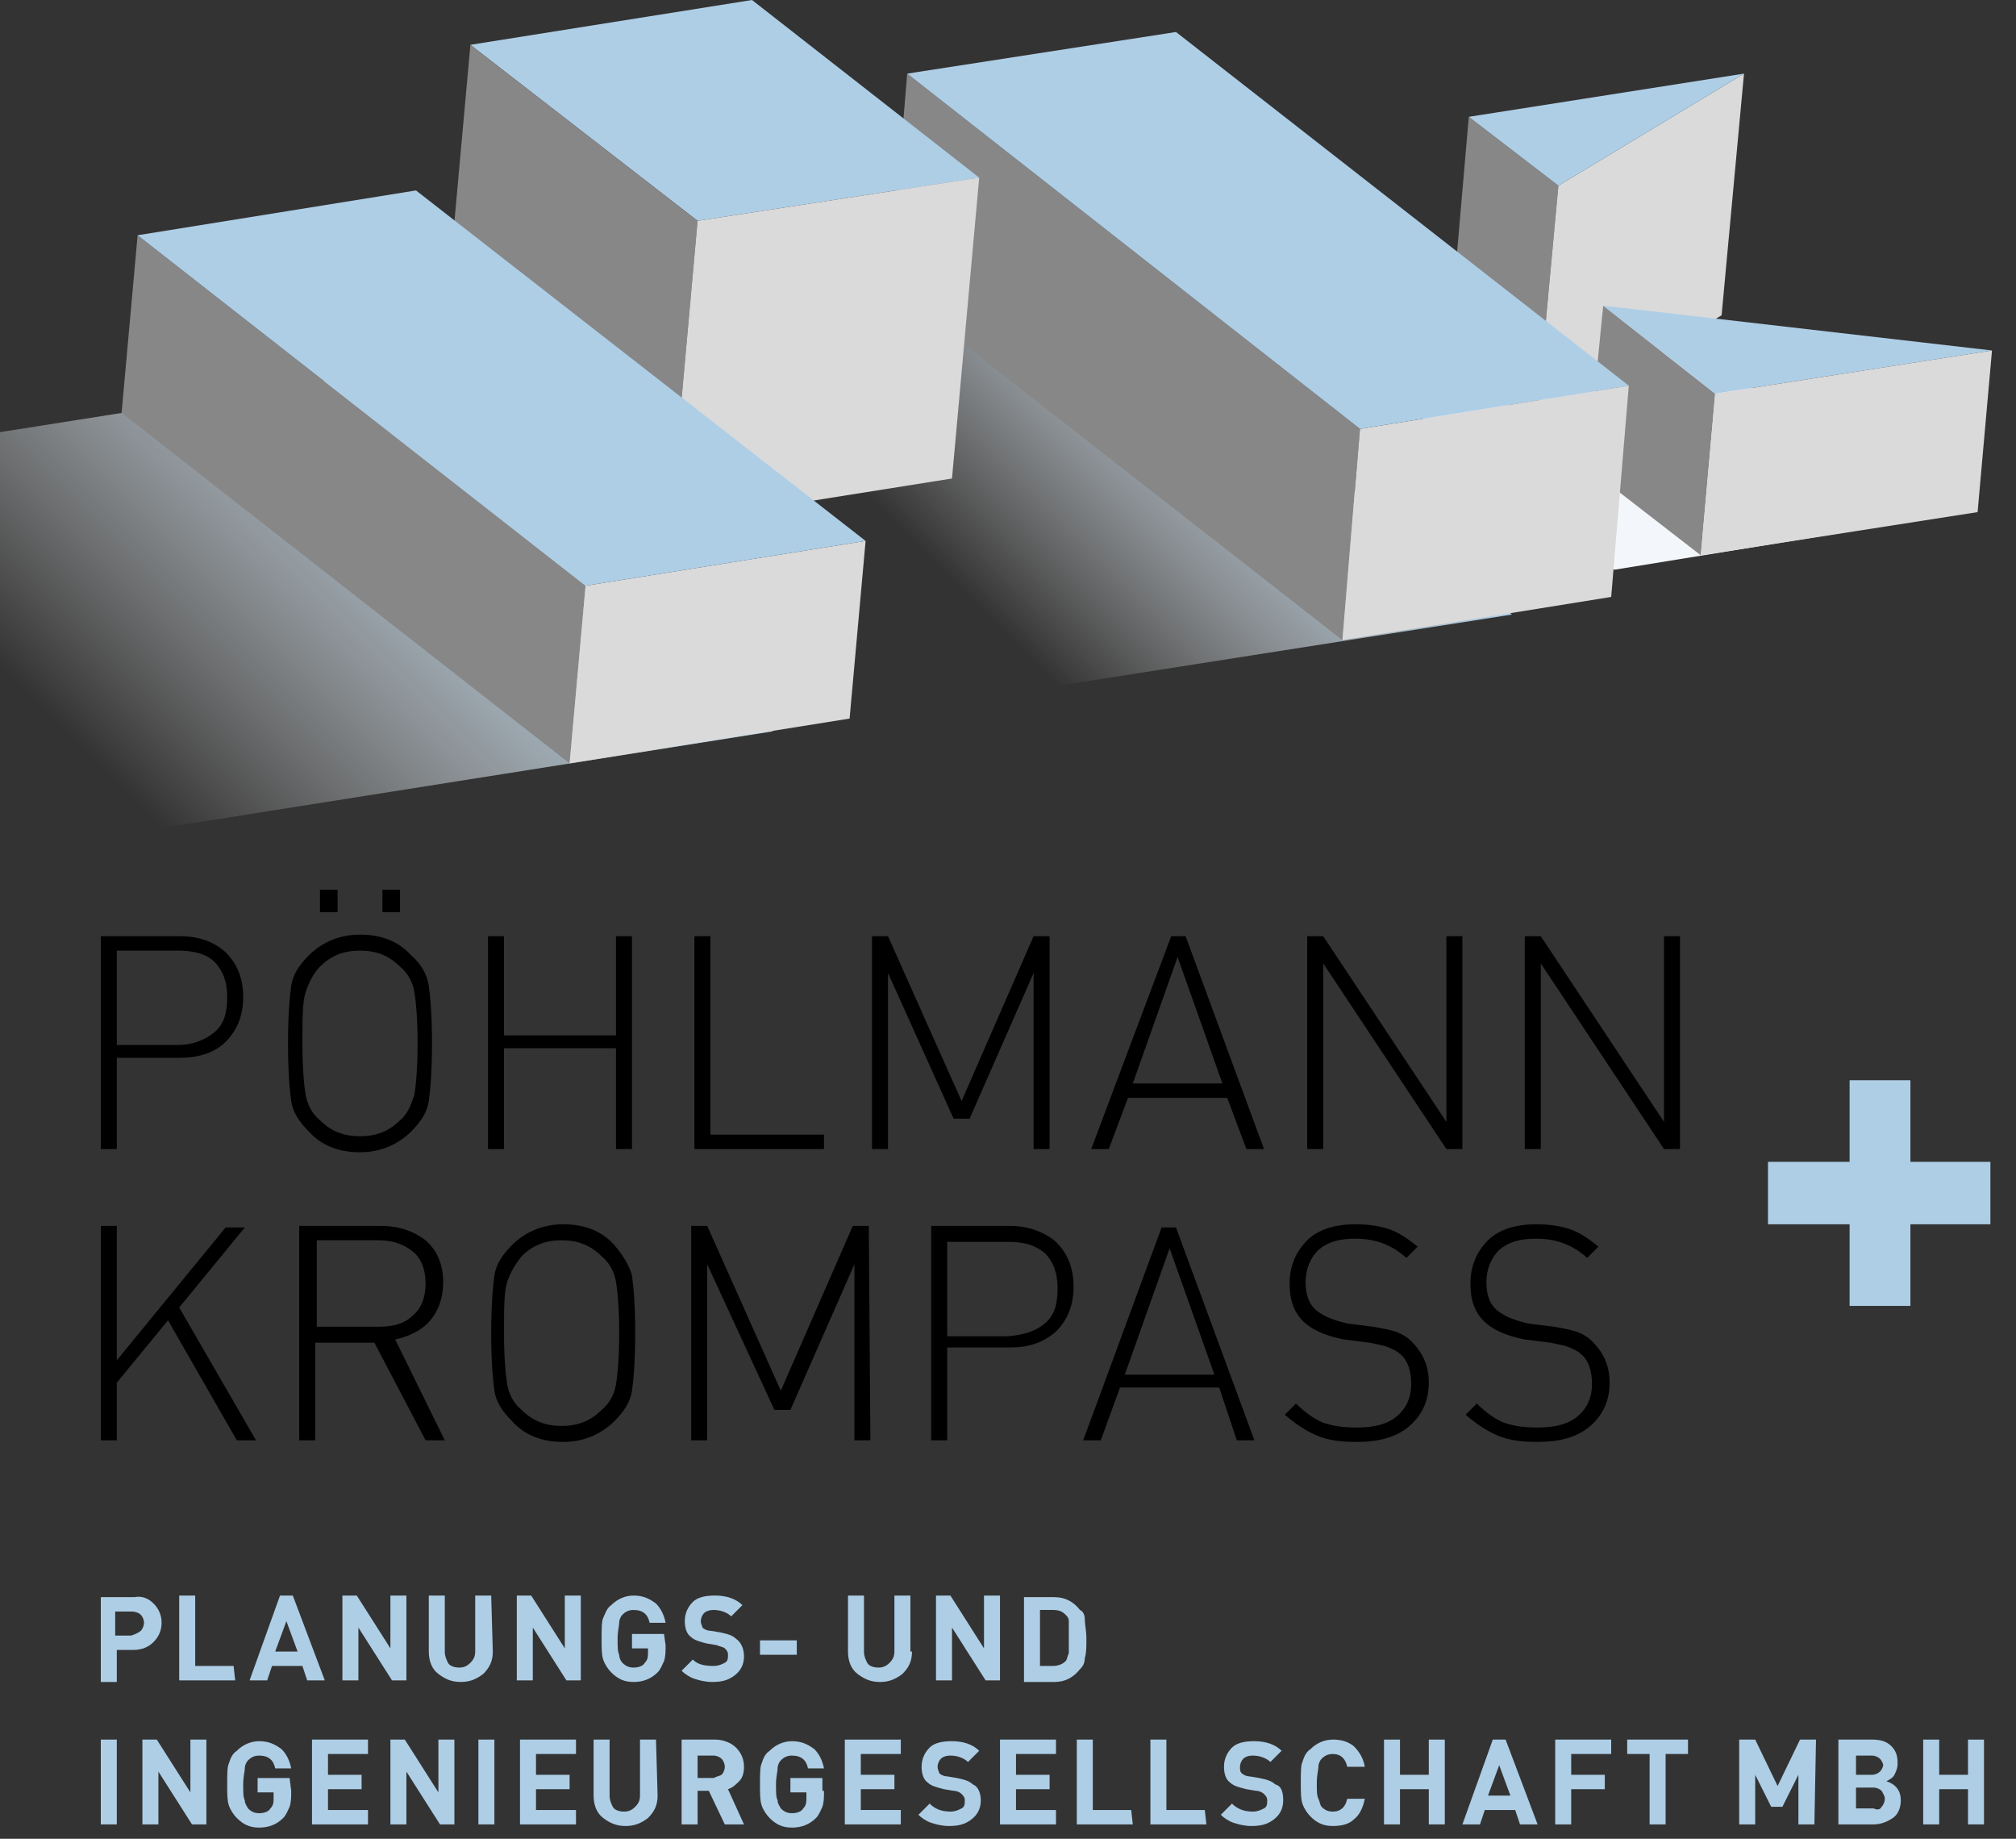
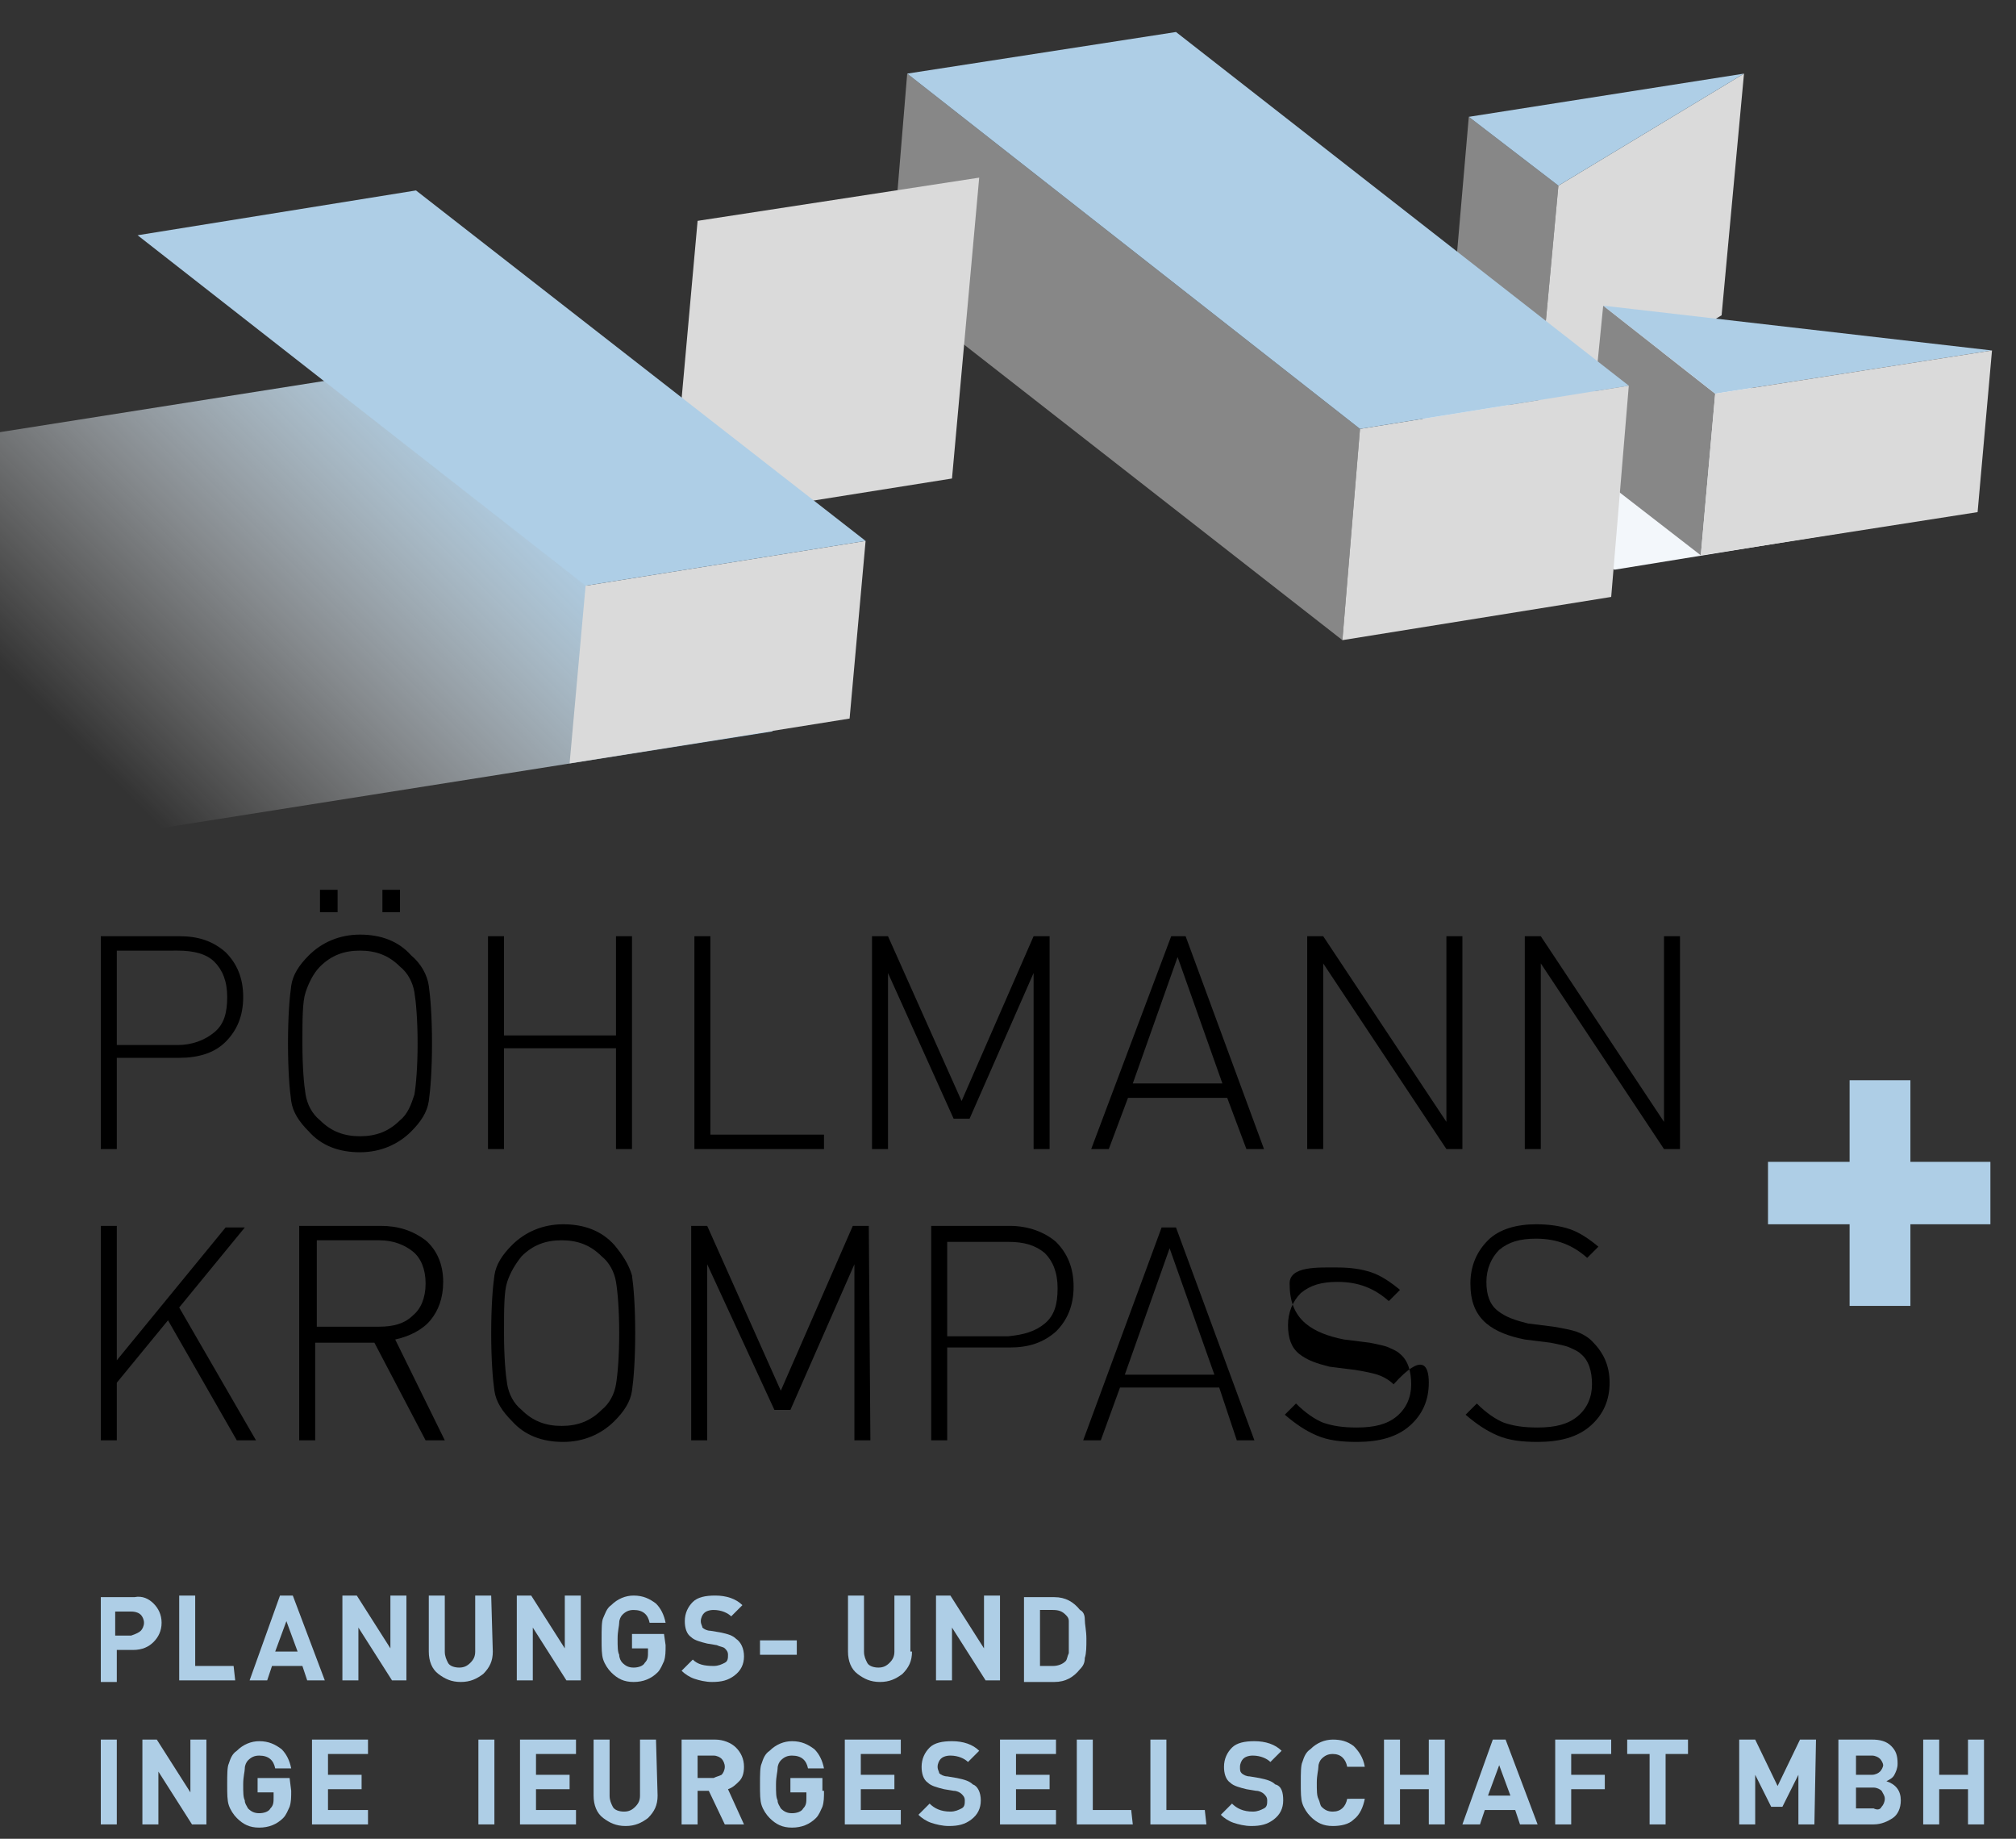
<svg xmlns="http://www.w3.org/2000/svg" version="1.1" id="Ebene_1" x="0px" y="0px" viewBox="0 0 126 114.9" style="enable-background:new 0 0 126 114.9;" xml:space="preserve">
  <rect x="0" y="0" width="126" height="114.9" fill="#333333" stroke="none" />
  <style type="text/css">
	.st0{fill:#F3F7FB;}
	.st1{fill:url(#SVGID_1_);}
	.st2{fill:url(#SVGID_2_);}
	.st3{fill:#878787;}
	.st4{fill:#DADADA;}
	.st5{fill:#AECEE6;}
</style>
  <g>
    <polygon class="st0" points="85,23.1 100.9,35.6 120,32.5 104.1,20.1  " />
    <linearGradient id="SVGID_1_" gradientUnits="userSpaceOnUse" x1="54.717" y1="73.64" x2="75.557" y2="94.48" gradientTransform="matrix(1 0 0 -1 0 113.89)">
      <stop offset="0" style="stop-color:#FFFFFF;stop-opacity:0" />
      <stop offset="0.21" style="stop-color:#FFFFFF;stop-opacity:0" />
      <stop offset="0.361" style="stop-color:#F8FBFD;stop-opacity:0.191" />
      <stop offset="0.578" style="stop-color:#E5EFF7;stop-opacity:0.466" />
      <stop offset="0.834" style="stop-color:#C6DDED;stop-opacity:0.79" />
      <stop offset="1" style="stop-color:#AECEE6" />
    </linearGradient>
-     <polygon class="st1" points="94.5,38.4 63.9,43.2 35.8,21.3 66.5,16.4  " />
    <linearGradient id="SVGID_2_" gradientUnits="userSpaceOnUse" x1="-1.283" y1="61.74" x2="26.717" y2="89.74" gradientTransform="matrix(1 0 0 -1 0 113.89)">
      <stop offset="0" style="stop-color:#FFFFFF;stop-opacity:0" />
      <stop offset="0.21" style="stop-color:#FFFFFF;stop-opacity:0" />
      <stop offset="0.361" style="stop-color:#F8FBFD;stop-opacity:0.191" />
      <stop offset="0.578" style="stop-color:#E5EFF7;stop-opacity:0.466" />
      <stop offset="0.834" style="stop-color:#C6DDED;stop-opacity:0.79" />
      <stop offset="1" style="stop-color:#AECEE6" />
    </linearGradient>
    <polygon class="st2" points="48.3,45.7 5.3,52.5 -22.8,30.6 20.3,23.8  " />
    <polygon class="st3" points="96,26.7 90.5,22.3 91.8,7.3 97.4,11.6  " />
    <polygon class="st4" points="97.4,11.6 96,26.7 107.6,19.7 109,4.6  " />
    <polygon class="st5" points="91.8,7.3 97.4,11.6 109,4.6  " />
    <polygon class="st3" points="100.2,19.1 99.2,29.2 106.3,34.7 107.2,24.6  " />
    <polygon class="st5" points="100.2,19.1 107.2,24.6 124.5,21.9  " />
    <polygon class="st4" points="124.5,21.9 123.6,32 106.3,34.7 107.2,24.6  " />
-     <polygon class="st3" points="8.6,14.7 7.6,25.8 35.6,47.7 36.6,36.6  " />
    <polygon class="st3" points="56.7,4.6 55.6,17.9 83.9,40 85,26.8  " />
-     <polygon class="st5" points="47,0 29.4,2.8 43.6,13.8 61.2,11.1  " />
-     <polygon class="st3" points="29.4,2.8 27.7,21.6 41.9,32.7 43.6,13.8  " />
    <polyline class="st4" points="36.6,36.6 35.6,47.7 53.1,44.9 54.1,33.8 36.6,36.6  " />
    <polygon class="st4" points="85,26.8 83.9,40 100.7,37.3 101.8,24.1  " />
    <polygon class="st4" points="61.2,11.1 59.5,29.9 41.9,32.7 43.6,13.8  " />
    <polygon class="st5" points="36.6,36.6 54.1,33.8 26,11.9 8.6,14.7  " />
    <polygon class="st5" points="73.5,2 101.8,24.1 85,26.8 56.7,4.6  " />
    <g>
      <path d="M14.1,59.5c0.7,0.7,1.1,1.6,1.1,2.8s-0.4,2.1-1.1,2.8c-0.7,0.7-1.7,1-2.9,1H7.3v5.7h-1V58.5h4.9    C12.4,58.5,13.3,58.8,14.1,59.5z M13.4,64.5c0.6-0.5,0.8-1.2,0.8-2.2s-0.3-1.7-0.8-2.2s-1.3-0.7-2.3-0.7H7.3v5.9h3.8    C12,65.3,12.8,65,13.4,64.5z" />
      <path d="M26.8,61.6c0.1,0.7,0.2,1.9,0.2,3.6s-0.1,2.9-0.2,3.6c-0.1,0.7-0.5,1.3-1.1,1.9c-0.8,0.8-1.9,1.3-3.2,1.3    s-2.4-0.4-3.2-1.3c-0.6-0.6-1-1.2-1.1-1.9c-0.1-0.7-0.2-1.9-0.2-3.6c0-1.7,0.1-2.9,0.2-3.6s0.5-1.3,1.1-1.9    c0.8-0.8,1.9-1.3,3.2-1.3s2.4,0.4,3.2,1.3C26.3,60.2,26.7,60.9,26.8,61.6z M25.9,68.4c0.1-0.6,0.2-1.7,0.2-3.2S26,62.6,25.9,62    s-0.4-1.2-0.9-1.6c-0.7-0.7-1.5-1-2.5-1s-1.8,0.3-2.5,1c-0.4,0.4-0.7,1-0.9,1.6s-0.2,1.7-0.2,3.2s0.1,2.6,0.2,3.2s0.4,1.2,0.9,1.6    c0.7,0.7,1.5,1,2.5,1s1.8-0.3,2.5-1C25.5,69.6,25.7,69,25.9,68.4z M21.1,57H20v-1.4h1.1V57z M25,57h-1.1v-1.4H25V57z" />
      <path d="M39.5,71.8h-1v-6.3h-7v6.3h-1V58.5h1v6.2h7v-6.2h1V71.8z" />
      <path d="M51.5,71.8h-8.1V58.5h1v12.4h7.1V71.8z" />
      <path d="M65.6,71.8h-1v-11l-4,9.1h-1l-4.1-9.1v11h-1V58.5h1l4.6,10.3l4.5-10.3h1V71.8z" />
      <path d="M79,71.8h-1.1l-1.2-3.2h-6.2l-1.2,3.2h-1.1l5-13.3h0.9L79,71.8z M73.6,59.8l-2.8,7.9h5.6L73.6,59.8z" />
      <path d="M91.4,71.8h-1l-7.7-11.6v11.6h-1V58.5h1l7.7,11.6V58.5h1V71.8z" />
      <path d="M105,71.8h-1l-7.7-11.6v11.6h-1V58.5h1l7.7,11.6V58.5h1V71.8z" />
    </g>
    <g>
      <path d="M16,90h-1.2l-4.3-7.5l-3.2,3.9V90h-1V76.6h1V85l6.8-8.3h1.2l-4.1,5L16,90z" />
      <path d="M27.8,90h-1.2l-3.2-6.1h-3.7V90h-1V76.6h5.1c1.1,0,2,0.3,2.8,0.9c0.7,0.6,1.1,1.5,1.1,2.6c0,1-0.3,1.8-0.8,2.4    s-1.3,1-2.2,1.2L27.8,90z M25.8,82.2c0.5-0.4,0.8-1.1,0.8-2s-0.3-1.6-0.8-2s-1.2-0.7-2.1-0.7h-3.9v5.4h3.9    C24.6,82.9,25.3,82.7,25.8,82.2z" />
      <path d="M39.5,79.7c0.1,0.7,0.2,1.9,0.2,3.6s-0.1,2.9-0.2,3.6s-0.5,1.3-1.1,1.9c-0.8,0.8-1.9,1.3-3.2,1.3s-2.4-0.4-3.2-1.3    c-0.6-0.6-1-1.2-1.1-1.9s-0.2-1.9-0.2-3.6s0.1-2.9,0.2-3.6c0.1-0.7,0.5-1.3,1.1-1.9c0.8-0.8,1.9-1.3,3.2-1.3s2.4,0.4,3.2,1.3    C38.9,78.4,39.3,79,39.5,79.7z M38.5,86.5c0.1-0.6,0.2-1.7,0.2-3.2s-0.1-2.6-0.2-3.2s-0.4-1.2-0.9-1.6c-0.7-0.7-1.5-1-2.5-1    s-1.8,0.3-2.5,1c-0.4,0.5-0.7,1-0.9,1.6s-0.2,1.7-0.2,3.2s0.1,2.6,0.2,3.2s0.4,1.2,0.9,1.6c0.7,0.7,1.5,1,2.5,1s1.8-0.3,2.5-1    C38.1,87.7,38.4,87.1,38.5,86.5z" />
      <path d="M54.4,90h-1V79l-4,9.1h-1L44.2,79v11h-1V76.6h1l4.6,10.3l4.5-10.3h1L54.4,90L54.4,90z" />
      <path d="M66,77.6c0.7,0.7,1.1,1.6,1.1,2.8s-0.4,2.1-1.1,2.8c-0.8,0.7-1.7,1-2.9,1h-3.9V90h-1V76.6h4.9C64.3,76.6,65.3,77,66,77.6z     M65.3,82.7c0.6-0.5,0.8-1.2,0.8-2.2s-0.3-1.7-0.8-2.2c-0.6-0.5-1.3-0.7-2.3-0.7h-3.8v5.9H63C64,83.4,64.7,83.2,65.3,82.7z" />
      <path d="M78.4,90h-1.1l-1.1-3.3H70L68.8,90h-1.1l4.9-13.3h0.9L78.4,90z M73.1,78l-2.8,7.9h5.6L73.1,78z" />
-       <path d="M89.3,86.4c0,1.1-0.4,2-1.2,2.7c-0.8,0.7-1.9,1-3.3,1c-1,0-1.8-0.1-2.5-0.4s-1.3-0.7-2-1.3l0.7-0.7c0.6,0.6,1.2,1,1.7,1.2    c0.6,0.2,1.2,0.3,2.1,0.3c1.1,0,1.9-0.2,2.5-0.7s0.9-1.2,0.9-2S88,85,87.5,84.6c-0.2-0.2-0.5-0.3-0.7-0.4s-0.7-0.2-1.2-0.3    L84,83.7c-1-0.2-1.8-0.5-2.4-1c-0.7-0.6-1-1.4-1-2.5s0.4-2,1.1-2.7s1.8-1,3-1c0.8,0,1.5,0.1,2.1,0.3c0.6,0.2,1.2,0.6,1.8,1.1    l-0.7,0.7c-0.9-0.8-1.9-1.2-3.2-1.2c-1,0-1.7,0.2-2.3,0.7c-0.5,0.5-0.8,1.2-0.8,2s0.2,1.4,0.7,1.8s1.1,0.6,1.9,0.8l1.6,0.2    c0.6,0.1,1.1,0.2,1.4,0.3c0.3,0.1,0.7,0.3,1,0.6C88.9,84.5,89.3,85.3,89.3,86.4z" />
+       <path d="M89.3,86.4c0,1.1-0.4,2-1.2,2.7c-0.8,0.7-1.9,1-3.3,1c-1,0-1.8-0.1-2.5-0.4s-1.3-0.7-2-1.3l0.7-0.7c0.6,0.6,1.2,1,1.7,1.2    c0.6,0.2,1.2,0.3,2.1,0.3c1.1,0,1.9-0.2,2.5-0.7s0.9-1.2,0.9-2S88,85,87.5,84.6c-0.2-0.2-0.5-0.3-0.7-0.4s-0.7-0.2-1.2-0.3    L84,83.7c-1-0.2-1.8-0.5-2.4-1c-0.7-0.6-1-1.4-1-2.5s1.8-1,3-1c0.8,0,1.5,0.1,2.1,0.3c0.6,0.2,1.2,0.6,1.8,1.1    l-0.7,0.7c-0.9-0.8-1.9-1.2-3.2-1.2c-1,0-1.7,0.2-2.3,0.7c-0.5,0.5-0.8,1.2-0.8,2s0.2,1.4,0.7,1.8s1.1,0.6,1.9,0.8l1.6,0.2    c0.6,0.1,1.1,0.2,1.4,0.3c0.3,0.1,0.7,0.3,1,0.6C88.9,84.5,89.3,85.3,89.3,86.4z" />
      <path d="M100.6,86.4c0,1.1-0.4,2-1.2,2.7c-0.8,0.7-1.9,1-3.3,1c-1,0-1.8-0.1-2.5-0.4s-1.3-0.7-2-1.3l0.7-0.7    c0.6,0.6,1.2,1,1.7,1.2c0.6,0.2,1.2,0.3,2.1,0.3c1.1,0,1.9-0.2,2.5-0.7s0.9-1.2,0.9-2s-0.2-1.5-0.7-1.9c-0.2-0.2-0.5-0.3-0.7-0.4    s-0.7-0.2-1.2-0.3l-1.6-0.2c-1-0.2-1.8-0.5-2.4-1c-0.7-0.6-1-1.4-1-2.5s0.4-2,1.1-2.7s1.8-1,3-1c0.8,0,1.5,0.1,2.1,0.3    c0.6,0.2,1.2,0.6,1.8,1.1l-0.7,0.7c-0.9-0.8-1.9-1.2-3.2-1.2c-1,0-1.7,0.2-2.3,0.7c-0.5,0.5-0.8,1.2-0.8,2s0.2,1.4,0.7,1.8    s1.1,0.6,1.9,0.8l1.6,0.2c0.6,0.1,1.1,0.2,1.4,0.3c0.3,0.1,0.7,0.3,1,0.6C100.2,84.5,100.6,85.3,100.6,86.4z" />
    </g>
    <g>
      <path class="st5" d="M9.6,100.2c0.3,0.3,0.5,0.7,0.5,1.2s-0.2,0.9-0.5,1.2c-0.3,0.3-0.7,0.5-1.3,0.5h-1v2h-1v-5.3h2.1    C8.9,99.7,9.3,99.9,9.6,100.2z M8.8,101.9c0.1-0.1,0.2-0.3,0.2-0.5s-0.1-0.4-0.2-0.5s-0.3-0.2-0.6-0.2h-1v1.5h1    C8.5,102.1,8.7,102,8.8,101.9z" />
      <path class="st5" d="M14.7,105h-3.5v-5.3h1v4.4h2.4L14.7,105L14.7,105z" />
      <path class="st5" d="M20.3,105h-1.1l-0.3-0.9H17l-0.3,0.9h-1.1l1.9-5.3h0.8L20.3,105z M18.6,103.2l-0.7-1.9l-0.7,1.9H18.6z" />
      <path class="st5" d="M25.4,105h-0.9l-2.1-3.3v3.3h-1v-5.3h0.9l2.1,3.3v-3.3h1V105z" />
      <path class="st5" d="M30.8,103.2c0,0.6-0.2,1-0.6,1.4c-0.4,0.3-0.8,0.5-1.4,0.5s-1-0.2-1.4-0.5s-0.6-0.8-0.6-1.4v-3.5h1v3.5    c0,0.3,0.1,0.5,0.2,0.7s0.4,0.3,0.7,0.3s0.5-0.1,0.7-0.3c0.2-0.2,0.3-0.4,0.3-0.7v-3.5h1L30.8,103.2L30.8,103.2z" />
      <path class="st5" d="M36.3,105h-0.9l-2.1-3.3v3.3h-1v-5.3h0.9l2.1,3.3v-3.3h1V105z" />
      <path class="st5" d="M41.6,102.8c0,0.4,0,0.7-0.1,1c-0.1,0.2-0.2,0.5-0.4,0.7c-0.4,0.4-0.9,0.6-1.5,0.6s-1-0.2-1.4-0.6    c-0.2-0.2-0.4-0.5-0.5-0.8s-0.1-0.7-0.1-1.3s0-1.1,0.1-1.3s0.2-0.6,0.5-0.8c0.4-0.4,0.9-0.6,1.4-0.6c0.6,0,1,0.2,1.4,0.5    c0.3,0.3,0.5,0.7,0.6,1.2h-1c-0.1-0.5-0.4-0.8-1-0.8c-0.3,0-0.5,0.1-0.7,0.3c-0.1,0.1-0.2,0.3-0.2,0.5s-0.1,0.5-0.1,1s0,0.8,0.1,1    c0,0.2,0.1,0.4,0.2,0.5c0.2,0.2,0.4,0.3,0.7,0.3s0.6-0.1,0.7-0.3c0.2-0.2,0.2-0.4,0.2-0.7V103h-1v-0.9h2L41.6,102.8L41.6,102.8z" />
      <path class="st5" d="M46.5,103.5c0,0.5-0.2,0.9-0.6,1.2c-0.4,0.3-0.8,0.4-1.4,0.4c-0.4,0-0.8-0.1-1.1-0.2    c-0.3-0.1-0.6-0.3-0.8-0.5l0.7-0.7c0.3,0.3,0.7,0.4,1.3,0.4c0.3,0,0.5-0.1,0.7-0.2s0.2-0.3,0.2-0.5s-0.1-0.3-0.2-0.4    s-0.3-0.1-0.5-0.2l-0.6-0.1c-0.4-0.1-0.8-0.2-1-0.4c-0.3-0.2-0.4-0.6-0.4-1c0-0.5,0.2-0.9,0.5-1.2c0.3-0.3,0.8-0.4,1.4-0.4    c0.7,0,1.3,0.2,1.7,0.6l-0.7,0.7c-0.2-0.2-0.6-0.4-1.1-0.4c-0.3,0-0.5,0.1-0.6,0.2s-0.2,0.3-0.2,0.5s0.1,0.3,0.1,0.4    c0.1,0.1,0.3,0.2,0.5,0.2L45,102c0.5,0.1,0.8,0.2,1,0.4C46.3,102.6,46.5,103,46.5,103.5z" />
      <path class="st5" d="M49.8,103.4h-2.3v-0.9h2.3V103.4z" />
      <path class="st5" d="M57,103.2c0,0.6-0.2,1-0.6,1.4c-0.4,0.3-0.8,0.5-1.4,0.5s-1-0.2-1.4-0.5s-0.6-0.8-0.6-1.4v-3.5h1v3.5    c0,0.3,0.1,0.5,0.2,0.7s0.4,0.3,0.7,0.3c0.3,0,0.5-0.1,0.7-0.3c0.2-0.2,0.3-0.4,0.3-0.7v-3.5h1v3.5H57z" />
      <path class="st5" d="M62.5,105h-0.9l-2.1-3.3v3.3h-1v-5.3h0.9l2.1,3.3v-3.3h1V105z" />
      <path class="st5" d="M67.8,101.2c0,0.3,0.1,0.7,0.1,1.2s0,0.9-0.1,1.2c0,0.3-0.1,0.5-0.3,0.7c-0.4,0.5-0.9,0.8-1.6,0.8H64v-5.3    h1.9c0.7,0,1.2,0.3,1.6,0.8C67.7,100.7,67.8,100.9,67.8,101.2z M66.8,103.3c0-0.2,0-0.5,0-1s0-0.8,0-1s-0.1-0.3-0.2-0.4    c-0.2-0.2-0.4-0.3-0.8-0.3H65v3.5h0.8c0.3,0,0.6-0.1,0.8-0.3C66.7,103.7,66.7,103.5,66.8,103.3z" />
    </g>
    <g>
      <path class="st5" d="M7.3,114h-1v-5.3h1V114z" />
      <path class="st5" d="M12.9,114H12l-2.1-3.3v3.3h-1v-5.3h0.9l2.1,3.3v-3.3h1V114z" />
      <path class="st5" d="M18.2,111.9c0,0.4,0,0.7-0.1,1c-0.1,0.2-0.2,0.5-0.4,0.7c-0.4,0.4-0.9,0.6-1.5,0.6c-0.6,0-1-0.2-1.4-0.6    c-0.2-0.2-0.4-0.5-0.5-0.8s-0.1-0.7-0.1-1.3s0-1.1,0.1-1.3c0.1-0.3,0.2-0.6,0.5-0.8c0.4-0.4,0.9-0.6,1.4-0.6c0.6,0,1,0.2,1.4,0.5    c0.3,0.3,0.5,0.7,0.6,1.2h-1c-0.1-0.5-0.4-0.8-1-0.8c-0.3,0-0.5,0.1-0.7,0.3c-0.1,0.1-0.2,0.3-0.2,0.5s-0.1,0.5-0.1,1s0,0.8,0.1,1    c0,0.2,0.1,0.3,0.2,0.5c0.2,0.2,0.4,0.3,0.7,0.3c0.3,0,0.6-0.1,0.7-0.3c0.2-0.2,0.2-0.4,0.2-0.7V112h-1v-0.9h2L18.2,111.9    L18.2,111.9z" />
      <path class="st5" d="M23,114h-3.5v-5.3H23v0.9h-2.5v1.3h2.1v0.9h-2.1v1.3H23V114z" />
-       <path class="st5" d="M28.4,114h-0.9l-2.1-3.3v3.3h-1v-5.3h0.9l2.1,3.3v-3.3h1V114z" />
      <path class="st5" d="M30.9,114h-1v-5.3h1V114z" />
      <path class="st5" d="M36,114h-3.5v-5.3H36v0.9h-2.5v1.3h2.1v0.9h-2.1v1.3H36V114z" />
      <path class="st5" d="M41.1,112.2c0,0.6-0.2,1-0.6,1.4c-0.4,0.3-0.8,0.5-1.4,0.5s-1-0.2-1.4-0.5s-0.6-0.8-0.6-1.4v-3.5h1v3.5    c0,0.3,0.1,0.5,0.2,0.7s0.4,0.3,0.7,0.3s0.5-0.1,0.7-0.3c0.2-0.2,0.3-0.4,0.3-0.7v-3.5h1L41.1,112.2L41.1,112.2z" />
      <path class="st5" d="M46.5,114h-1.2l-1-2.1h-0.7v2.1h-1v-5.3h2.1c0.5,0,1,0.2,1.3,0.5s0.5,0.7,0.5,1.2c0,0.4-0.1,0.7-0.3,0.9    c-0.2,0.2-0.4,0.4-0.7,0.5L46.5,114z M45.1,110.9c0.1-0.1,0.2-0.3,0.2-0.5s-0.1-0.4-0.2-0.5s-0.3-0.2-0.5-0.2h-1v1.4h1    C44.8,111,44.9,111,45.1,110.9z" />
      <path class="st5" d="M51.5,111.9c0,0.4,0,0.7-0.1,1c-0.1,0.2-0.2,0.5-0.4,0.7c-0.4,0.4-0.9,0.6-1.5,0.6s-1-0.2-1.4-0.6    c-0.2-0.2-0.4-0.5-0.5-0.8s-0.1-0.7-0.1-1.3s0-1.1,0.1-1.3c0.1-0.3,0.2-0.6,0.5-0.8c0.4-0.4,0.9-0.6,1.4-0.6c0.6,0,1,0.2,1.4,0.5    c0.3,0.3,0.5,0.7,0.6,1.2h-1c-0.1-0.5-0.4-0.8-1-0.8c-0.3,0-0.5,0.1-0.7,0.3c-0.1,0.1-0.2,0.3-0.2,0.5s-0.1,0.5-0.1,1s0,0.8,0.1,1    c0,0.2,0.1,0.3,0.2,0.5c0.2,0.2,0.4,0.3,0.7,0.3c0.3,0,0.6-0.1,0.7-0.3c0.2-0.2,0.2-0.4,0.2-0.7V112h-1v-0.9h2v0.8H51.5z" />
      <path class="st5" d="M56.3,114h-3.5v-5.3h3.5v0.9h-2.5v1.3h2.1v0.9h-2.1v1.3h2.5V114z" />
      <path class="st5" d="M61.3,112.5c0,0.5-0.2,0.9-0.6,1.2c-0.4,0.3-0.8,0.4-1.4,0.4c-0.4,0-0.8-0.1-1.1-0.2    c-0.3-0.1-0.6-0.3-0.8-0.5l0.7-0.7c0.3,0.3,0.7,0.5,1.3,0.5c0.3,0,0.5-0.1,0.7-0.2s0.2-0.3,0.2-0.5s-0.1-0.3-0.2-0.4    s-0.3-0.2-0.5-0.2l-0.6-0.1c-0.4-0.1-0.8-0.2-1-0.4c-0.3-0.2-0.4-0.6-0.4-1c0-0.5,0.2-0.9,0.5-1.2c0.3-0.3,0.8-0.4,1.4-0.4    c0.7,0,1.3,0.2,1.7,0.6l-0.7,0.7c-0.2-0.2-0.6-0.4-1.1-0.4c-0.3,0-0.5,0.1-0.6,0.2s-0.2,0.3-0.2,0.5s0.1,0.3,0.1,0.4    c0.1,0.1,0.3,0.2,0.5,0.2l0.6,0.1c0.5,0.1,0.8,0.2,1,0.4C61.1,111.6,61.3,112,61.3,112.5z" />
      <path class="st5" d="M66,114h-3.5v-5.3H66v0.9h-2.5v1.3h2.1v0.9h-2.1v1.3H66V114z" />
      <path class="st5" d="M70.8,114h-3.5v-5.3h1v4.4h2.4L70.8,114L70.8,114z" />
      <path class="st5" d="M75.4,114h-3.5v-5.3h1v4.4h2.4L75.4,114L75.4,114z" />
      <path class="st5" d="M80.2,112.5c0,0.5-0.2,0.9-0.6,1.2c-0.4,0.3-0.8,0.4-1.4,0.4c-0.4,0-0.8-0.1-1.1-0.2s-0.6-0.3-0.8-0.5    l0.7-0.7c0.3,0.3,0.7,0.5,1.3,0.5c0.3,0,0.5-0.1,0.7-0.2s0.2-0.3,0.2-0.5s-0.1-0.3-0.2-0.4s-0.3-0.2-0.5-0.2l-0.6-0.1    c-0.4-0.1-0.8-0.2-1-0.4c-0.3-0.2-0.4-0.6-0.4-1c0-0.5,0.2-0.9,0.5-1.2c0.3-0.3,0.8-0.4,1.4-0.4c0.7,0,1.3,0.2,1.7,0.6l-0.7,0.7    c-0.2-0.2-0.6-0.4-1.1-0.4c-0.3,0-0.5,0.1-0.6,0.2s-0.2,0.3-0.2,0.5s0,0.3,0.1,0.4s0.3,0.2,0.5,0.2l0.6,0.1c0.5,0.1,0.8,0.2,1,0.4    C80.1,111.6,80.2,112,80.2,112.5z" />
      <path class="st5" d="M85.3,112.4c-0.1,0.5-0.3,1-0.7,1.3c-0.3,0.3-0.8,0.4-1.3,0.4c-0.6,0-1-0.2-1.4-0.6c-0.2-0.2-0.4-0.5-0.5-0.8    s-0.1-0.7-0.1-1.3s0-1.1,0.1-1.3c0.1-0.3,0.2-0.6,0.5-0.8c0.4-0.4,0.9-0.6,1.4-0.6s0.9,0.1,1.3,0.4c0.3,0.3,0.6,0.7,0.7,1.3h-1.1    c-0.1-0.5-0.4-0.8-0.9-0.8c-0.3,0-0.5,0.1-0.7,0.3c-0.1,0.1-0.2,0.3-0.2,0.5s-0.1,0.5-0.1,1s0,0.8,0.1,1s0.1,0.4,0.2,0.5    c0.2,0.2,0.4,0.3,0.7,0.3c0.5,0,0.8-0.3,0.9-0.8H85.3z" />
      <path class="st5" d="M90.3,114h-1v-2.2h-1.8v2.2h-1v-5.3h1v2.2h1.8v-2.2h1V114z" />
      <path class="st5" d="M96.1,114H95l-0.3-0.9h-1.9l-0.3,0.9h-1.1l1.9-5.3h0.8L96.1,114z M94.4,112.2l-0.7-1.9l-0.7,1.9H94.4z" />
      <path class="st5" d="M100.7,109.6h-2.5v1.3h2.1v0.9h-2.1v2.2h-1v-5.3h3.5V109.6z" />
      <path class="st5" d="M105.5,109.6h-1.4v4.4h-1v-4.4h-1.4v-0.9h3.8V109.6z" />
      <path class="st5" d="M113.4,114h-1v-3.1l-1,2h-0.7l-1-2v3.1h-1v-5.3h1l1.4,2.9l1.4-2.9h1L113.4,114L113.4,114z" />
      <path class="st5" d="M118.8,112.5c0,0.5-0.2,0.9-0.5,1.1s-0.7,0.4-1.2,0.4h-2.2v-5.3h2.1c0.5,0,0.9,0.1,1.2,0.4s0.4,0.6,0.4,1.1    c0,0.3-0.1,0.5-0.2,0.7s-0.3,0.3-0.5,0.4C118.5,111.5,118.8,111.9,118.8,112.5z M117.5,110.7c0.1-0.1,0.2-0.3,0.2-0.4    s-0.1-0.3-0.2-0.4c-0.1-0.1-0.3-0.2-0.5-0.2h-1v1.2h1C117.2,110.9,117.4,110.8,117.5,110.7z M117.6,112.9c0.1-0.1,0.2-0.3,0.2-0.5    s-0.1-0.3-0.2-0.5c-0.1-0.1-0.3-0.2-0.5-0.2H116v1.3h1.1C117.3,113.1,117.5,113.1,117.6,112.9z" />
      <path class="st5" d="M124,114h-1v-2.2h-1.8v2.2h-1v-5.3h1v2.2h1.8v-2.2h1V114z" />
    </g>
    <g>
      <path class="st5" d="M124.4,76.5h-5v5.1h-3.8v-5.1h-5.1v-3.9h5.1v-5.1h3.8v5.1h5V76.5z" />
    </g>
  </g>
</svg>